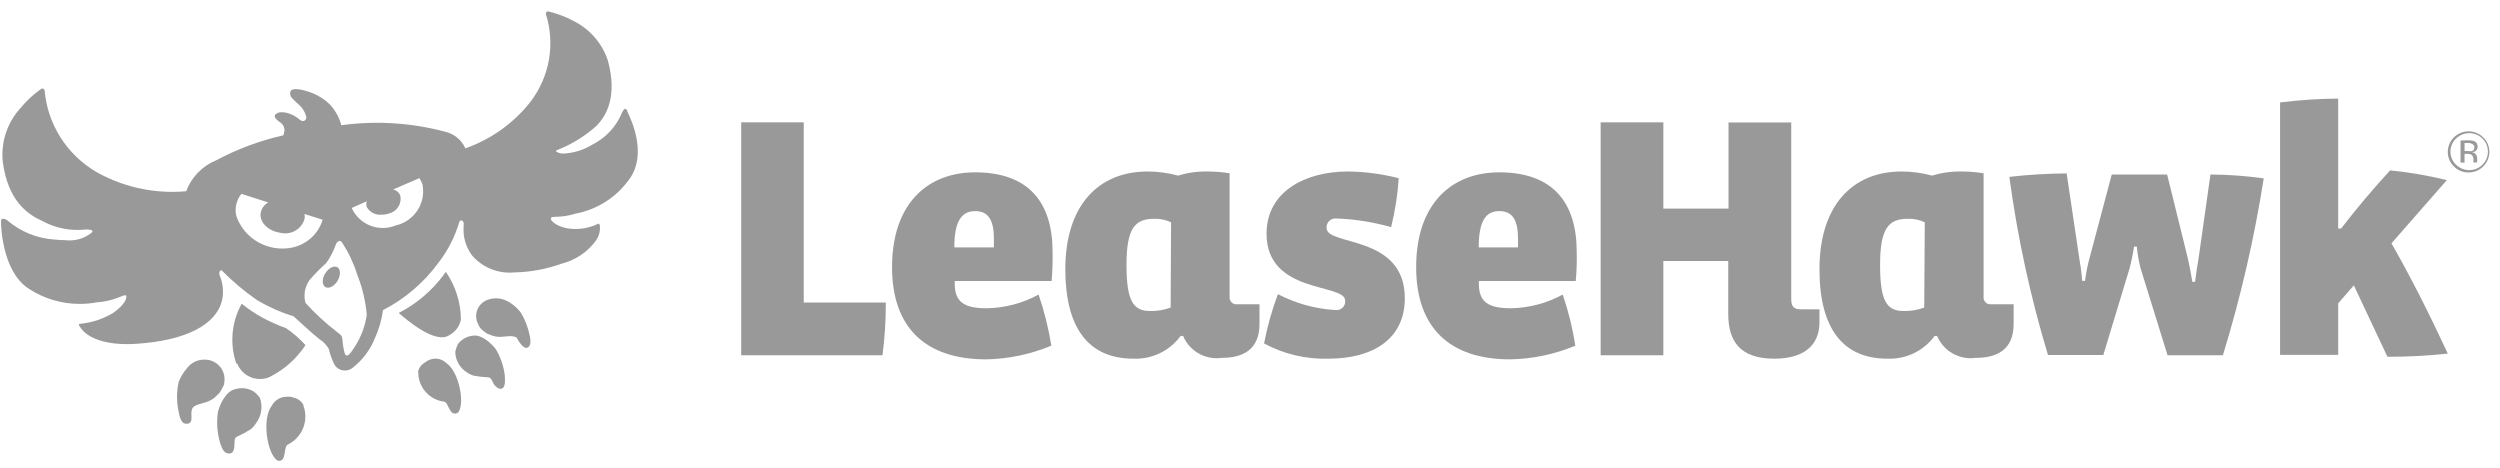
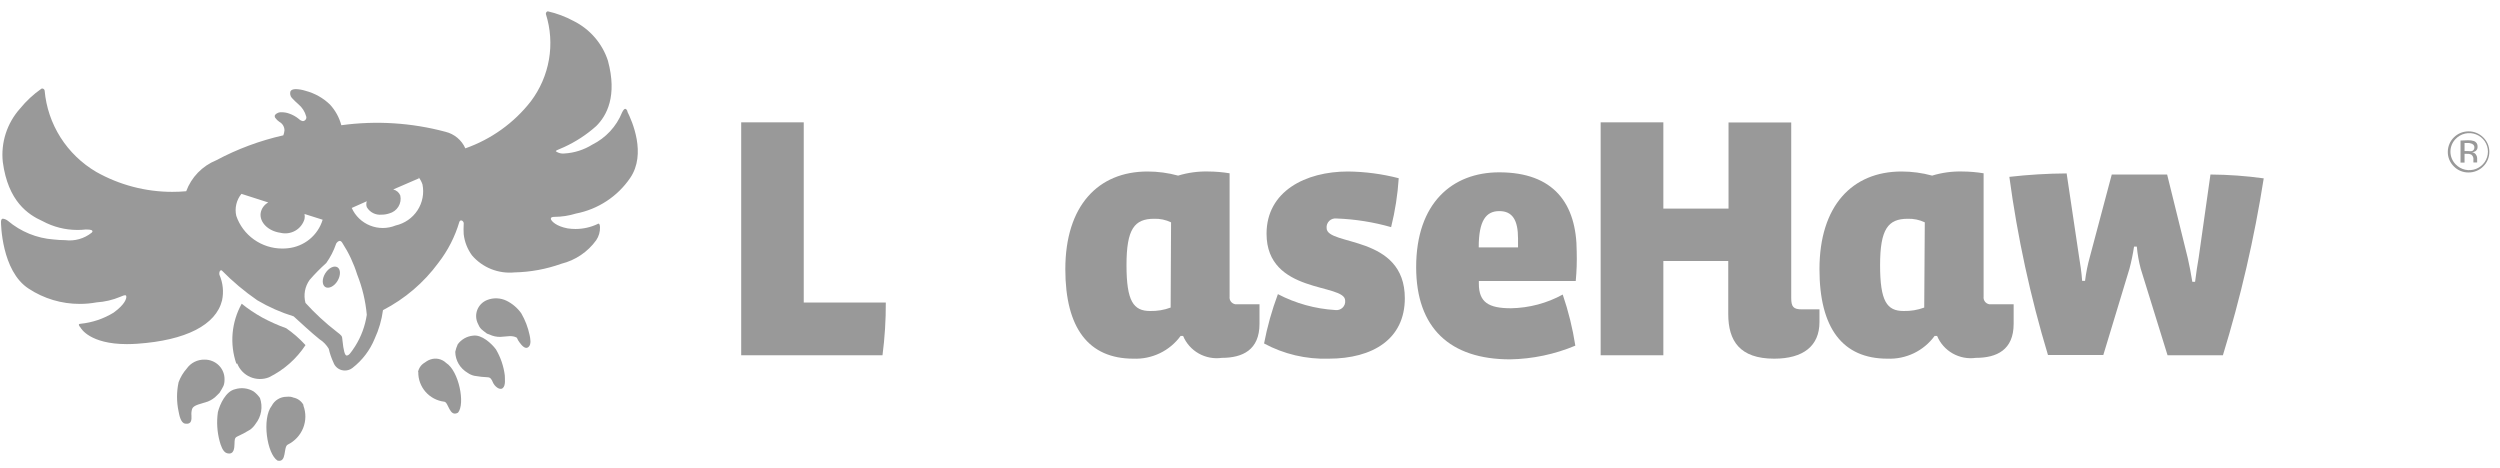
<svg xmlns="http://www.w3.org/2000/svg" width="155" height="29" viewBox="0 0 155 29" fill="none">
  <g clip-path="url(#clip0_6395_1322)">
    <path d="M21.38 22.972C21.311 22.972 21.241 22.962 21.175 22.944C21.059 22.911 20.954 22.851 20.867 22.77C20.779 22.688 20.713 22.587 20.674 22.475C20.547 22.203 20.449 21.918 20.383 21.625C20.242 21.385 20.045 21.181 19.808 21.031C19.387 20.701 18.477 19.864 18.208 19.615C17.42 19.372 16.663 19.038 15.954 18.619C15.158 18.07 14.416 17.447 13.74 16.758C13.722 16.756 13.703 16.757 13.685 16.763C13.668 16.769 13.652 16.779 13.639 16.792C13.598 16.867 13.586 16.953 13.604 17.036C13.824 17.537 13.881 18.093 13.767 18.627C13.389 20.149 11.524 21.102 8.515 21.312C8.299 21.327 8.081 21.335 7.869 21.335C5.569 21.335 5.02 20.36 4.998 20.316C4.977 20.293 4.869 20.176 4.894 20.115C4.905 20.088 4.941 20.073 5 20.073C5.724 19.999 6.422 19.764 7.042 19.385C7.774 18.854 7.832 18.503 7.832 18.408C7.832 18.336 7.807 18.303 7.753 18.303C7.677 18.313 7.605 18.336 7.537 18.371H7.532L7.509 18.38C7.489 18.39 7.468 18.398 7.445 18.407C6.985 18.599 6.494 18.714 5.995 18.746C5.649 18.81 5.298 18.842 4.946 18.842C3.819 18.844 2.717 18.515 1.779 17.897C0.081 16.804 0.062 13.806 0.062 13.777C0.062 13.669 0.077 13.559 0.185 13.559C0.297 13.575 0.403 13.621 0.491 13.692C1.287 14.365 2.279 14.77 3.323 14.847C3.56 14.874 3.798 14.889 4.036 14.889C4.33 14.927 4.627 14.905 4.912 14.824C5.196 14.743 5.461 14.607 5.69 14.421C5.725 14.381 5.736 14.356 5.734 14.346C5.727 14.284 5.69 14.228 5.322 14.228C5.149 14.248 4.975 14.258 4.801 14.257C4.044 14.257 3.3 14.068 2.637 13.709C1.737 13.304 0.501 12.486 0.174 10.047C0.11 9.452 0.172 8.85 0.355 8.279C0.539 7.709 0.84 7.183 1.241 6.734C1.625 6.261 2.075 5.843 2.577 5.493C2.589 5.49 2.601 5.488 2.614 5.488C2.644 5.488 2.674 5.497 2.699 5.513C2.717 5.524 2.733 5.538 2.744 5.555C2.756 5.573 2.764 5.592 2.767 5.612C2.857 6.645 3.195 7.641 3.751 8.519C4.308 9.396 5.068 10.13 5.968 10.659C7.403 11.468 9.027 11.894 10.679 11.895C10.975 11.895 11.266 11.882 11.545 11.856C11.704 11.425 11.952 11.033 12.272 10.702C12.593 10.372 12.979 10.111 13.407 9.937C14.717 9.237 16.116 8.717 17.567 8.39C17.602 8.295 17.625 8.195 17.636 8.093C17.639 7.983 17.611 7.875 17.555 7.78C17.5 7.685 17.419 7.608 17.321 7.555C17.224 7.489 17.139 7.406 17.07 7.312C17.049 7.285 17.037 7.254 17.034 7.221C17.031 7.188 17.037 7.154 17.052 7.125C17.106 7.064 17.173 7.017 17.249 6.988C17.325 6.959 17.407 6.95 17.488 6.96C17.637 6.962 17.785 6.989 17.926 7.04C18.148 7.116 18.353 7.231 18.534 7.38L18.54 7.385C18.606 7.452 18.691 7.496 18.784 7.51C18.819 7.506 18.852 7.495 18.882 7.477C18.911 7.46 18.937 7.435 18.956 7.407C18.975 7.379 18.988 7.346 18.992 7.313C18.997 7.279 18.994 7.244 18.982 7.212C18.903 6.92 18.735 6.659 18.502 6.465C18.357 6.34 18.219 6.206 18.09 6.065C18.043 6.01 18.011 5.944 17.997 5.873C17.982 5.802 17.987 5.729 18.009 5.66C18.058 5.57 18.172 5.525 18.347 5.525C18.552 5.533 18.754 5.569 18.948 5.632C19.517 5.782 20.037 6.075 20.458 6.482C20.794 6.847 21.035 7.287 21.162 7.764C23.321 7.469 25.518 7.608 27.622 8.172C27.893 8.238 28.144 8.365 28.357 8.543C28.57 8.721 28.739 8.945 28.851 9.198C30.459 8.633 31.869 7.621 32.911 6.284C33.488 5.519 33.873 4.63 34.036 3.689C34.198 2.748 34.133 1.783 33.845 0.872C33.842 0.853 33.842 0.833 33.847 0.814C33.851 0.795 33.859 0.777 33.871 0.762C33.882 0.746 33.896 0.733 33.912 0.722C33.928 0.712 33.946 0.705 33.965 0.702C34.52 0.828 35.054 1.028 35.554 1.297C36.058 1.547 36.506 1.893 36.872 2.316C37.239 2.739 37.517 3.23 37.69 3.76C38.283 5.946 37.621 7.175 36.961 7.821C36.367 8.351 35.696 8.789 34.97 9.121C34.884 9.161 34.798 9.198 34.702 9.237C34.572 9.291 34.478 9.33 34.465 9.365C34.462 9.371 34.462 9.377 34.465 9.383C34.619 9.491 34.809 9.539 34.998 9.516C35.609 9.479 36.201 9.291 36.72 8.968C37.559 8.551 38.216 7.844 38.565 6.98C38.642 6.824 38.707 6.747 38.765 6.747C38.824 6.747 38.869 6.822 38.917 6.912L38.882 6.895L38.89 6.908C39.19 7.503 40.091 9.542 39.071 11.033C38.289 12.181 37.08 12.975 35.707 13.241C35.279 13.373 34.834 13.442 34.386 13.445C34.268 13.445 34.196 13.465 34.167 13.506C34.158 13.521 34.153 13.539 34.152 13.556C34.151 13.573 34.155 13.591 34.163 13.607C34.2 13.708 34.469 14.025 35.192 14.16C35.355 14.184 35.518 14.197 35.682 14.197C36.151 14.196 36.613 14.094 37.037 13.896C37.056 13.879 37.081 13.868 37.107 13.866C37.199 13.866 37.2 14.082 37.2 14.084C37.209 14.371 37.127 14.654 36.965 14.893C36.443 15.618 35.678 16.135 34.806 16.352C33.874 16.686 32.894 16.868 31.902 16.889C31.409 16.937 30.912 16.866 30.452 16.683C29.993 16.499 29.585 16.208 29.264 15.834C28.98 15.446 28.803 14.992 28.749 14.517C28.737 14.31 28.737 14.103 28.749 13.896C28.754 13.866 28.753 13.836 28.745 13.806C28.737 13.777 28.722 13.75 28.703 13.726C28.69 13.709 28.674 13.694 28.654 13.683C28.635 13.672 28.614 13.666 28.592 13.664C28.562 13.664 28.518 13.679 28.482 13.749C28.211 14.672 27.769 15.536 27.178 16.298C26.278 17.525 25.103 18.528 23.745 19.229C23.664 19.84 23.491 20.436 23.231 20.996C22.94 21.712 22.464 22.339 21.85 22.814C21.716 22.918 21.55 22.974 21.38 22.972ZM21.062 14.935C21.028 14.941 20.995 14.953 20.966 14.971C20.936 14.989 20.911 15.013 20.891 15.041C20.875 15.058 20.866 15.068 20.861 15.068L20.828 15.144C20.684 15.559 20.482 15.951 20.227 16.309C19.862 16.635 19.518 16.984 19.198 17.353C19.051 17.558 18.952 17.791 18.907 18.038C18.863 18.285 18.874 18.538 18.94 18.78C19.527 19.427 20.17 20.021 20.862 20.556L20.87 20.562C21.206 20.822 21.206 20.822 21.23 21.066V21.083C21.297 21.738 21.381 22.043 21.492 22.043C21.633 22.035 21.718 21.926 22.02 21.466C22.393 20.873 22.638 20.21 22.741 19.519C22.665 18.666 22.465 17.828 22.149 17.031C21.933 16.339 21.624 15.678 21.23 15.068C21.179 14.979 21.122 14.935 21.062 14.935ZM14.97 12.018C14.815 12.207 14.706 12.428 14.651 12.665C14.595 12.902 14.595 13.148 14.65 13.385C14.851 13.975 15.235 14.488 15.747 14.851C16.258 15.215 16.872 15.41 17.501 15.41C17.618 15.411 17.735 15.404 17.851 15.391C18.346 15.34 18.815 15.145 19.198 14.831C19.582 14.516 19.862 14.095 20.004 13.623L18.88 13.267C18.901 13.371 18.901 13.477 18.88 13.581C18.79 13.888 18.583 14.148 18.303 14.307C18.023 14.465 17.691 14.51 17.378 14.431C16.63 14.328 16.084 13.783 16.16 13.216C16.182 13.077 16.236 12.945 16.318 12.83C16.4 12.715 16.507 12.62 16.632 12.552L14.968 12.018H14.97ZM22.743 12.477L21.808 12.893C22.029 13.39 22.436 13.781 22.945 13.984C23.453 14.188 24.021 14.186 24.528 13.98C25.086 13.854 25.573 13.517 25.884 13.041C26.195 12.565 26.306 11.988 26.193 11.432C26.14 11.276 26.062 11.129 25.961 10.999L25.97 11.058L24.381 11.746C24.478 11.77 24.568 11.816 24.645 11.881C24.721 11.946 24.78 12.028 24.818 12.12C24.871 12.357 24.829 12.606 24.701 12.813C24.573 13.021 24.369 13.171 24.132 13.233C23.98 13.284 23.821 13.31 23.661 13.309C23.478 13.328 23.294 13.294 23.131 13.211C22.968 13.128 22.832 13 22.742 12.842C22.7 12.724 22.7 12.595 22.742 12.477H22.743Z" fill="#999999" />
    <path d="M28.38 21.346C28.49 21.196 28.631 21.071 28.794 20.978C28.957 20.886 29.137 20.829 29.324 20.811C29.864 20.726 30.474 21.295 30.748 21.66C31.038 22.154 31.225 22.7 31.297 23.266C31.297 23.47 31.366 23.903 31.169 24.064C30.971 24.226 30.654 23.928 30.568 23.725C30.482 23.521 30.414 23.41 30.268 23.393C29.98 23.381 29.693 23.35 29.41 23.3C29.259 23.266 29.116 23.202 28.989 23.113C28.76 22.979 28.57 22.789 28.436 22.562C28.302 22.334 28.23 22.076 28.226 21.813C28.26 21.652 28.312 21.496 28.38 21.346Z" fill="#999999" />
    <path d="M29.633 20.072C29.566 19.939 29.529 19.795 29.521 19.647C29.514 19.5 29.538 19.352 29.591 19.214C29.644 19.076 29.726 18.95 29.83 18.845C29.935 18.74 30.061 18.657 30.199 18.602C30.391 18.525 30.597 18.489 30.804 18.497C31.011 18.504 31.214 18.554 31.401 18.644C31.768 18.825 32.084 19.093 32.319 19.426C32.561 19.844 32.735 20.297 32.834 20.768C32.876 20.972 32.962 21.346 32.765 21.516C32.568 21.686 32.344 21.405 32.233 21.261C32.156 21.162 32.092 21.053 32.044 20.938C31.752 20.768 31.426 20.87 31.023 20.887C30.791 20.892 30.562 20.843 30.354 20.743L30.191 20.683C29.856 20.428 29.762 20.386 29.633 20.072Z" fill="#999999" />
    <path d="M25.917 23.07C25.939 22.949 25.987 22.834 26.058 22.733C26.129 22.631 26.222 22.547 26.329 22.484L26.466 22.391C26.534 22.348 26.606 22.314 26.681 22.289C26.848 22.23 27.028 22.218 27.201 22.256C27.374 22.294 27.533 22.379 27.659 22.501C28.457 23.003 28.852 25.05 28.397 25.585C27.857 25.891 27.814 24.922 27.539 24.905C27.09 24.849 26.678 24.631 26.382 24.292C26.086 23.953 25.927 23.518 25.934 23.07" fill="#999999" />
    <path d="M14.651 22.544C14.443 21.936 14.366 21.292 14.423 20.653C14.481 20.014 14.672 19.393 14.985 18.831C15.381 19.149 15.803 19.434 16.247 19.681C16.73 19.942 17.232 20.166 17.748 20.352C18.184 20.655 18.584 21.005 18.941 21.397C18.38 22.251 17.598 22.94 16.676 23.393C16.491 23.466 16.293 23.502 16.093 23.498C15.894 23.495 15.697 23.453 15.515 23.374C15.332 23.295 15.167 23.181 15.029 23.038C14.891 22.896 14.783 22.728 14.711 22.544" fill="#999999" />
    <path d="M15.723 24.268C15.553 24.166 15.362 24.101 15.163 24.077C14.965 24.054 14.764 24.073 14.573 24.132C13.999 24.26 13.63 25.067 13.509 25.551C13.422 26.158 13.46 26.777 13.621 27.369C13.681 27.582 13.81 28.032 14.076 28.1C14.522 28.219 14.531 27.76 14.539 27.522C14.548 27.284 14.539 27.148 14.694 27.072C14.975 26.945 15.247 26.801 15.509 26.639C15.642 26.541 15.755 26.42 15.843 26.282C16.021 26.058 16.14 25.794 16.188 25.514C16.236 25.233 16.212 24.945 16.118 24.676C16.01 24.519 15.877 24.381 15.723 24.268Z" fill="#999999" />
-     <path d="M24.742 19.392C25.841 18.825 26.793 18.014 27.522 17.022C27.599 16.928 27.582 16.877 27.659 16.877C28.25 17.747 28.57 18.769 28.577 19.817C28.538 20.017 28.455 20.206 28.333 20.37C28.211 20.535 28.055 20.671 27.874 20.768C27.016 21.388 25.205 19.817 24.742 19.426" fill="#999999" />
    <path d="M20.923 16.572C21.129 16.699 21.129 17.081 20.923 17.421C20.717 17.761 20.374 17.922 20.168 17.795C19.962 17.667 19.954 17.285 20.168 16.945C20.383 16.605 20.717 16.444 20.923 16.572Z" fill="#999999" />
    <path d="M13.921 23.529C13.925 23.367 13.895 23.206 13.835 23.056C13.774 22.905 13.683 22.769 13.568 22.654C13.452 22.539 13.315 22.448 13.163 22.387C13.012 22.325 12.849 22.295 12.686 22.297C12.469 22.291 12.255 22.339 12.062 22.435C11.868 22.531 11.703 22.674 11.579 22.85C11.358 23.099 11.187 23.387 11.072 23.699C10.944 24.296 10.944 24.912 11.072 25.509C11.115 25.73 11.201 26.222 11.476 26.265C11.896 26.333 11.879 26.001 11.87 25.764C11.856 25.623 11.871 25.482 11.913 25.347C12.008 25.101 12.471 25.041 12.883 24.897C13.109 24.807 13.312 24.668 13.475 24.489L13.612 24.353C13.844 23.962 13.921 23.895 13.921 23.504" fill="#999999" />
    <path d="M18.812 25.101C18.749 24.986 18.66 24.886 18.554 24.808C18.447 24.73 18.325 24.677 18.195 24.651C18.137 24.626 18.076 24.609 18.014 24.6C17.932 24.591 17.848 24.591 17.765 24.6C17.575 24.6 17.389 24.652 17.226 24.752C17.064 24.85 16.933 24.992 16.847 25.16C16.23 25.942 16.547 28.142 17.208 28.558C17.8 28.695 17.551 27.709 17.843 27.565C18.276 27.351 18.615 26.987 18.794 26.542C18.973 26.097 18.979 25.602 18.812 25.152" fill="#999999" />
    <path d="M54.715 22.026H45.954V7.583H49.832V18.755H54.92C54.925 19.848 54.856 20.941 54.715 22.026Z" fill="#999999" />
-     <path d="M65.2 17.421H59.194V17.591C59.194 18.746 59.803 19.112 61.184 19.112C62.308 19.093 63.41 18.801 64.394 18.262C64.745 19.295 65.009 20.355 65.183 21.431C63.903 21.966 62.531 22.254 61.142 22.28C57.4 22.28 55.307 20.335 55.307 16.563C55.307 12.579 57.555 10.684 60.455 10.684C63.819 10.684 65.26 12.596 65.26 15.612C65.272 16.215 65.252 16.819 65.2 17.421ZM59.194 15.34H61.622V14.787C61.622 13.649 61.27 13.088 60.464 13.088C59.657 13.088 59.168 13.658 59.168 15.323L59.194 15.34Z" fill="#999999" />
    <path d="M73.352 20.828H73.198C72.866 21.284 72.425 21.652 71.914 21.898C71.403 22.144 70.839 22.261 70.272 22.238C67.5 22.238 66.05 20.352 66.05 16.691C66.05 12.757 68.084 10.633 71.147 10.633C71.788 10.633 72.426 10.719 73.043 10.888C73.651 10.702 74.286 10.616 74.922 10.633C75.362 10.636 75.801 10.673 76.235 10.744V18.39C76.221 18.5 76.25 18.611 76.317 18.7C76.385 18.789 76.485 18.849 76.596 18.865H78.089V20.08C78.089 21.694 77.042 22.187 75.755 22.187C75.259 22.257 74.753 22.161 74.318 21.915C73.883 21.669 73.543 21.286 73.352 20.828ZM72.606 13.785C72.28 13.628 71.921 13.552 71.559 13.564C70.332 13.564 69.843 14.193 69.843 16.436C69.843 18.678 70.272 19.282 71.31 19.282C71.743 19.292 72.174 19.22 72.58 19.069L72.606 13.785Z" fill="#999999" />
    <path d="M82.371 22.238C80.977 22.281 79.596 21.956 78.372 21.295C78.571 20.254 78.858 19.23 79.23 18.237C80.33 18.811 81.541 19.147 82.782 19.222C82.864 19.234 82.948 19.228 83.026 19.203C83.105 19.178 83.177 19.136 83.237 19.079C83.296 19.023 83.342 18.953 83.371 18.876C83.399 18.799 83.409 18.717 83.4 18.636C83.4 17.549 78.526 18.254 78.526 14.49C78.526 11.857 80.946 10.633 83.572 10.633C84.635 10.644 85.692 10.784 86.721 11.05C86.655 12.072 86.497 13.087 86.249 14.082C85.151 13.769 84.019 13.589 82.877 13.547C82.794 13.535 82.709 13.542 82.63 13.567C82.55 13.592 82.477 13.635 82.416 13.693C82.356 13.75 82.31 13.82 82.281 13.898C82.252 13.976 82.242 14.059 82.251 14.142C82.251 15.263 87.099 14.533 87.099 18.491C87.099 21.015 85.125 22.238 82.371 22.238Z" fill="#999999" />
    <path d="M97.696 17.421H91.689V17.591C91.689 18.746 92.299 19.112 93.68 19.112C94.804 19.093 95.906 18.801 96.889 18.262C97.242 19.294 97.503 20.354 97.67 21.431C96.39 21.967 95.018 22.256 93.629 22.28C89.896 22.28 87.802 20.335 87.802 16.563C87.802 12.579 90.05 10.684 92.951 10.684C96.314 10.684 97.756 12.596 97.756 15.612C97.773 16.215 97.753 16.82 97.696 17.421ZM91.689 15.34H94.118V14.787C94.118 13.649 93.775 13.088 92.959 13.088C92.144 13.088 91.681 13.658 91.681 15.323L91.689 15.34Z" fill="#999999" />
    <path d="M110.001 22.238C107.856 22.238 107.152 21.125 107.152 19.477V16.181H103.128V22.026H99.24V7.583H103.128V12.935H107.169V7.592H111.056V18.474C111.056 19.027 111.194 19.18 111.717 19.18H112.807V19.97C112.807 21.448 111.803 22.238 110.001 22.238Z" fill="#999999" />
    <path d="M120.1 20.828H119.946C119.614 21.284 119.173 21.652 118.663 21.898C118.152 22.144 117.587 22.261 117.02 22.238C114.248 22.238 112.807 20.352 112.807 16.691C112.807 12.757 114.84 10.633 117.895 10.633C118.536 10.633 119.174 10.719 119.792 10.888C120.4 10.702 121.034 10.616 121.671 10.633C122.111 10.636 122.55 10.672 122.984 10.744V18.39C122.969 18.5 122.998 18.611 123.066 18.7C123.133 18.789 123.233 18.849 123.344 18.865H124.846V20.08C124.846 21.694 123.799 22.187 122.503 22.187C122.007 22.257 121.502 22.161 121.067 21.915C120.632 21.669 120.292 21.286 120.1 20.828ZM119.337 13.785C119.008 13.628 118.646 13.552 118.281 13.564C117.063 13.564 116.565 14.193 116.565 16.436C116.565 18.678 116.986 19.282 118.024 19.282C118.46 19.292 118.894 19.22 119.302 19.069L119.337 13.785Z" fill="#999999" />
    <path d="M137.82 22.026H134.388L132.723 16.657C132.605 16.208 132.524 15.75 132.483 15.289H132.311C132.242 15.749 132.148 16.206 132.028 16.657L130.406 22.009H126.974C125.883 18.395 125.083 14.703 124.58 10.965C125.759 10.83 126.945 10.759 128.132 10.752L128.904 15.934C128.964 16.3 129.059 16.894 129.093 17.413H129.273C129.335 16.907 129.436 16.408 129.574 15.917L130.929 10.82H134.362L135.64 15.994C135.726 16.359 135.855 17.022 135.924 17.472H136.095C136.164 16.911 136.25 16.359 136.318 15.977L137.048 10.82C138.153 10.827 139.257 10.907 140.351 11.058C139.768 14.768 138.922 18.433 137.82 22.026Z" fill="#999999" />
-     <path d="M148.022 22.119L145.937 17.693L144.968 18.806V22H141.364V6.352C142.559 6.2 143.763 6.121 144.968 6.114V14.167H145.148C146.22 12.791 147.044 11.814 148.185 10.565C149.371 10.681 150.547 10.883 151.704 11.168L148.271 15.085C149.447 17.141 150.631 19.477 151.764 21.924C150.521 22.057 149.272 22.122 148.022 22.119Z" fill="#999999" />
    <path d="M153.96 10.319C153.841 10.439 153.697 10.534 153.54 10.598C153.382 10.663 153.213 10.695 153.042 10.693C152.874 10.694 152.708 10.662 152.553 10.598C152.398 10.534 152.258 10.439 152.141 10.319C152.019 10.201 151.923 10.059 151.858 9.903C151.793 9.747 151.761 9.579 151.764 9.41C151.766 9.075 151.901 8.754 152.141 8.517C152.38 8.28 152.704 8.146 153.042 8.144C153.213 8.142 153.382 8.174 153.54 8.239C153.697 8.303 153.841 8.398 153.96 8.518C154.081 8.633 154.177 8.772 154.242 8.925C154.307 9.079 154.34 9.244 154.338 9.41C154.34 9.579 154.307 9.746 154.243 9.902C154.178 10.059 154.082 10.2 153.96 10.319ZM152.244 8.62C152.041 8.83 151.927 9.11 151.927 9.401C151.927 9.693 152.041 9.973 152.244 10.183C152.403 10.352 152.609 10.47 152.836 10.521C153.063 10.572 153.301 10.554 153.517 10.47C153.734 10.385 153.92 10.238 154.051 10.048C154.182 9.857 154.252 9.632 154.252 9.401C154.252 9.171 154.182 8.946 154.051 8.755C153.92 8.565 153.734 8.418 153.517 8.333C153.301 8.249 153.063 8.231 152.836 8.282C152.609 8.333 152.403 8.451 152.244 8.62ZM153.008 8.696C153.139 8.69 153.269 8.708 153.394 8.747C153.463 8.775 153.521 8.823 153.56 8.886C153.599 8.949 153.616 9.022 153.609 9.096C153.613 9.15 153.603 9.205 153.579 9.254C153.555 9.304 153.517 9.346 153.471 9.376C153.408 9.411 153.338 9.434 153.265 9.444C153.313 9.447 153.36 9.46 153.402 9.484C153.443 9.507 153.479 9.54 153.506 9.58C153.552 9.641 153.579 9.715 153.583 9.792V10.005C153.581 10.027 153.581 10.05 153.583 10.073H153.351V9.903C153.36 9.842 153.352 9.779 153.328 9.722C153.304 9.666 153.264 9.616 153.214 9.58C153.128 9.543 153.033 9.528 152.939 9.537H152.802V10.081H152.553V8.713L153.008 8.696ZM153.274 8.917C153.179 8.877 153.076 8.859 152.974 8.866H152.802V9.367H153.025C153.105 9.379 153.186 9.379 153.265 9.367C153.31 9.35 153.347 9.319 153.374 9.28C153.4 9.24 153.413 9.194 153.411 9.147C153.416 9.103 153.406 9.06 153.385 9.022C153.363 8.984 153.331 8.953 153.291 8.934L153.274 8.917Z" fill="#999999" />
  </g>
  <defs>
    <clipPath id="clip0_6395_1322">
      <rect width="154.275" height="27.869" fill="white" transform="translate(0.062 0.702)" />
    </clipPath>
  </defs>
</svg>